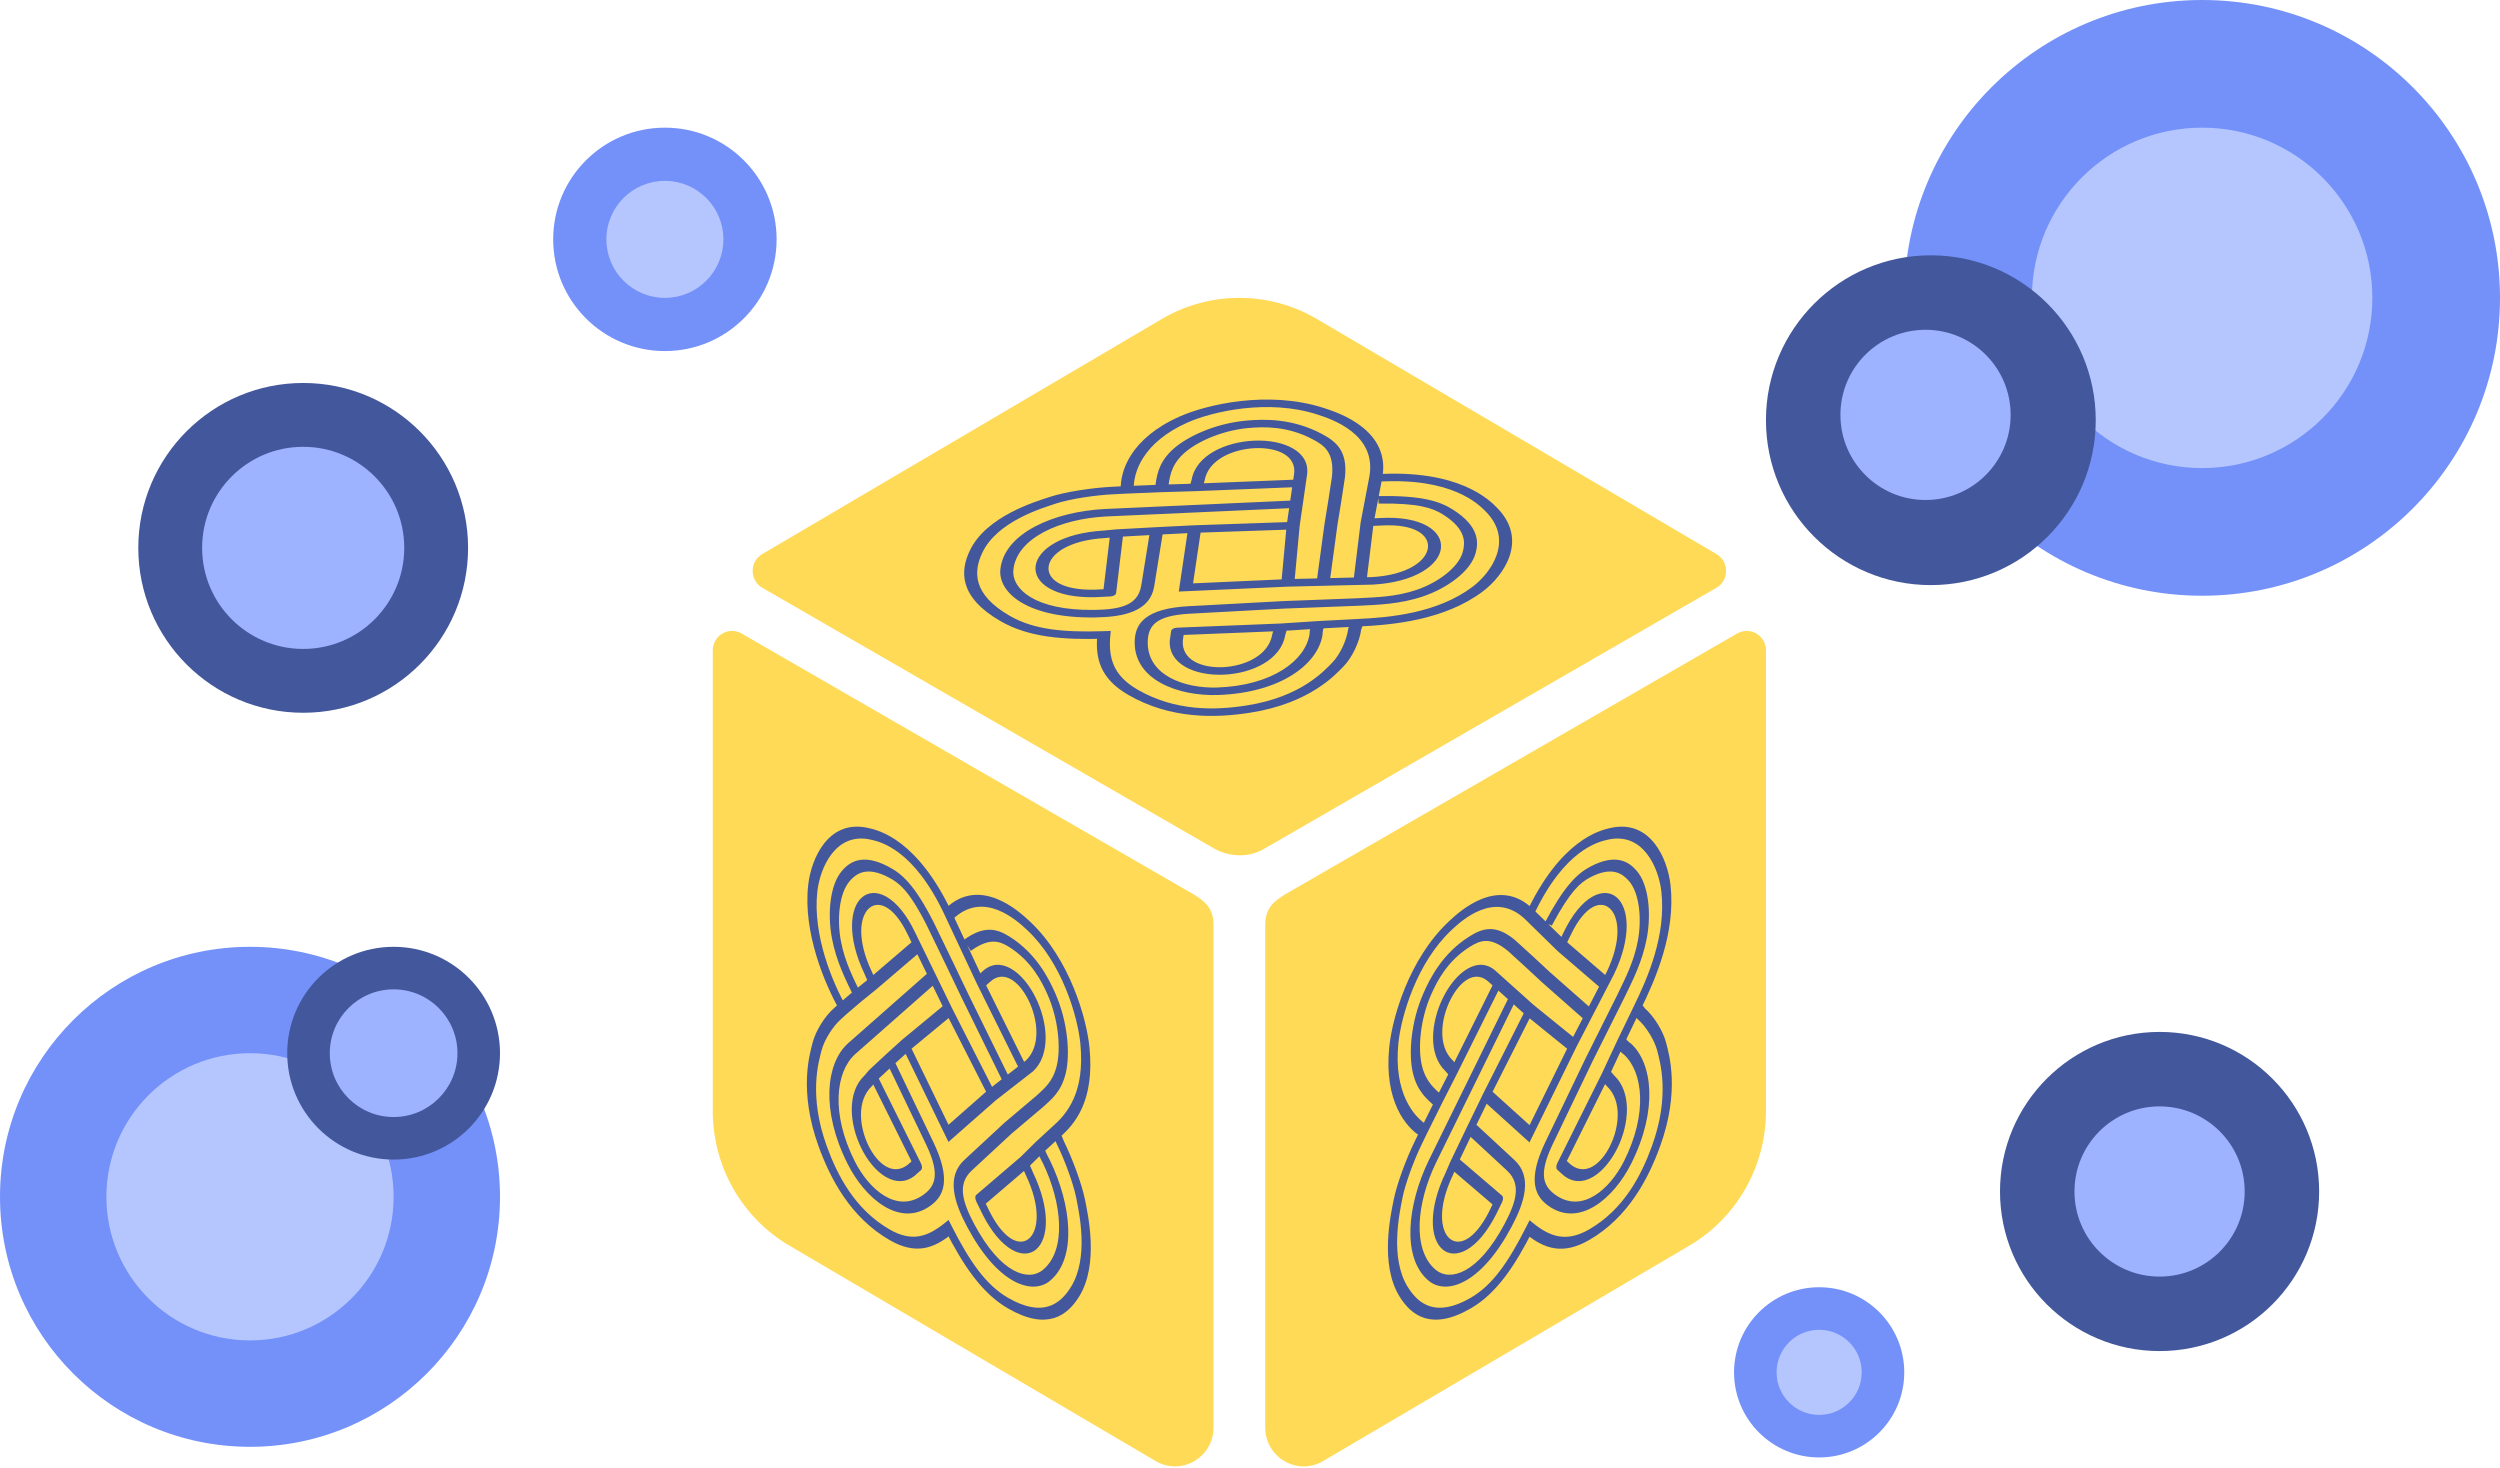
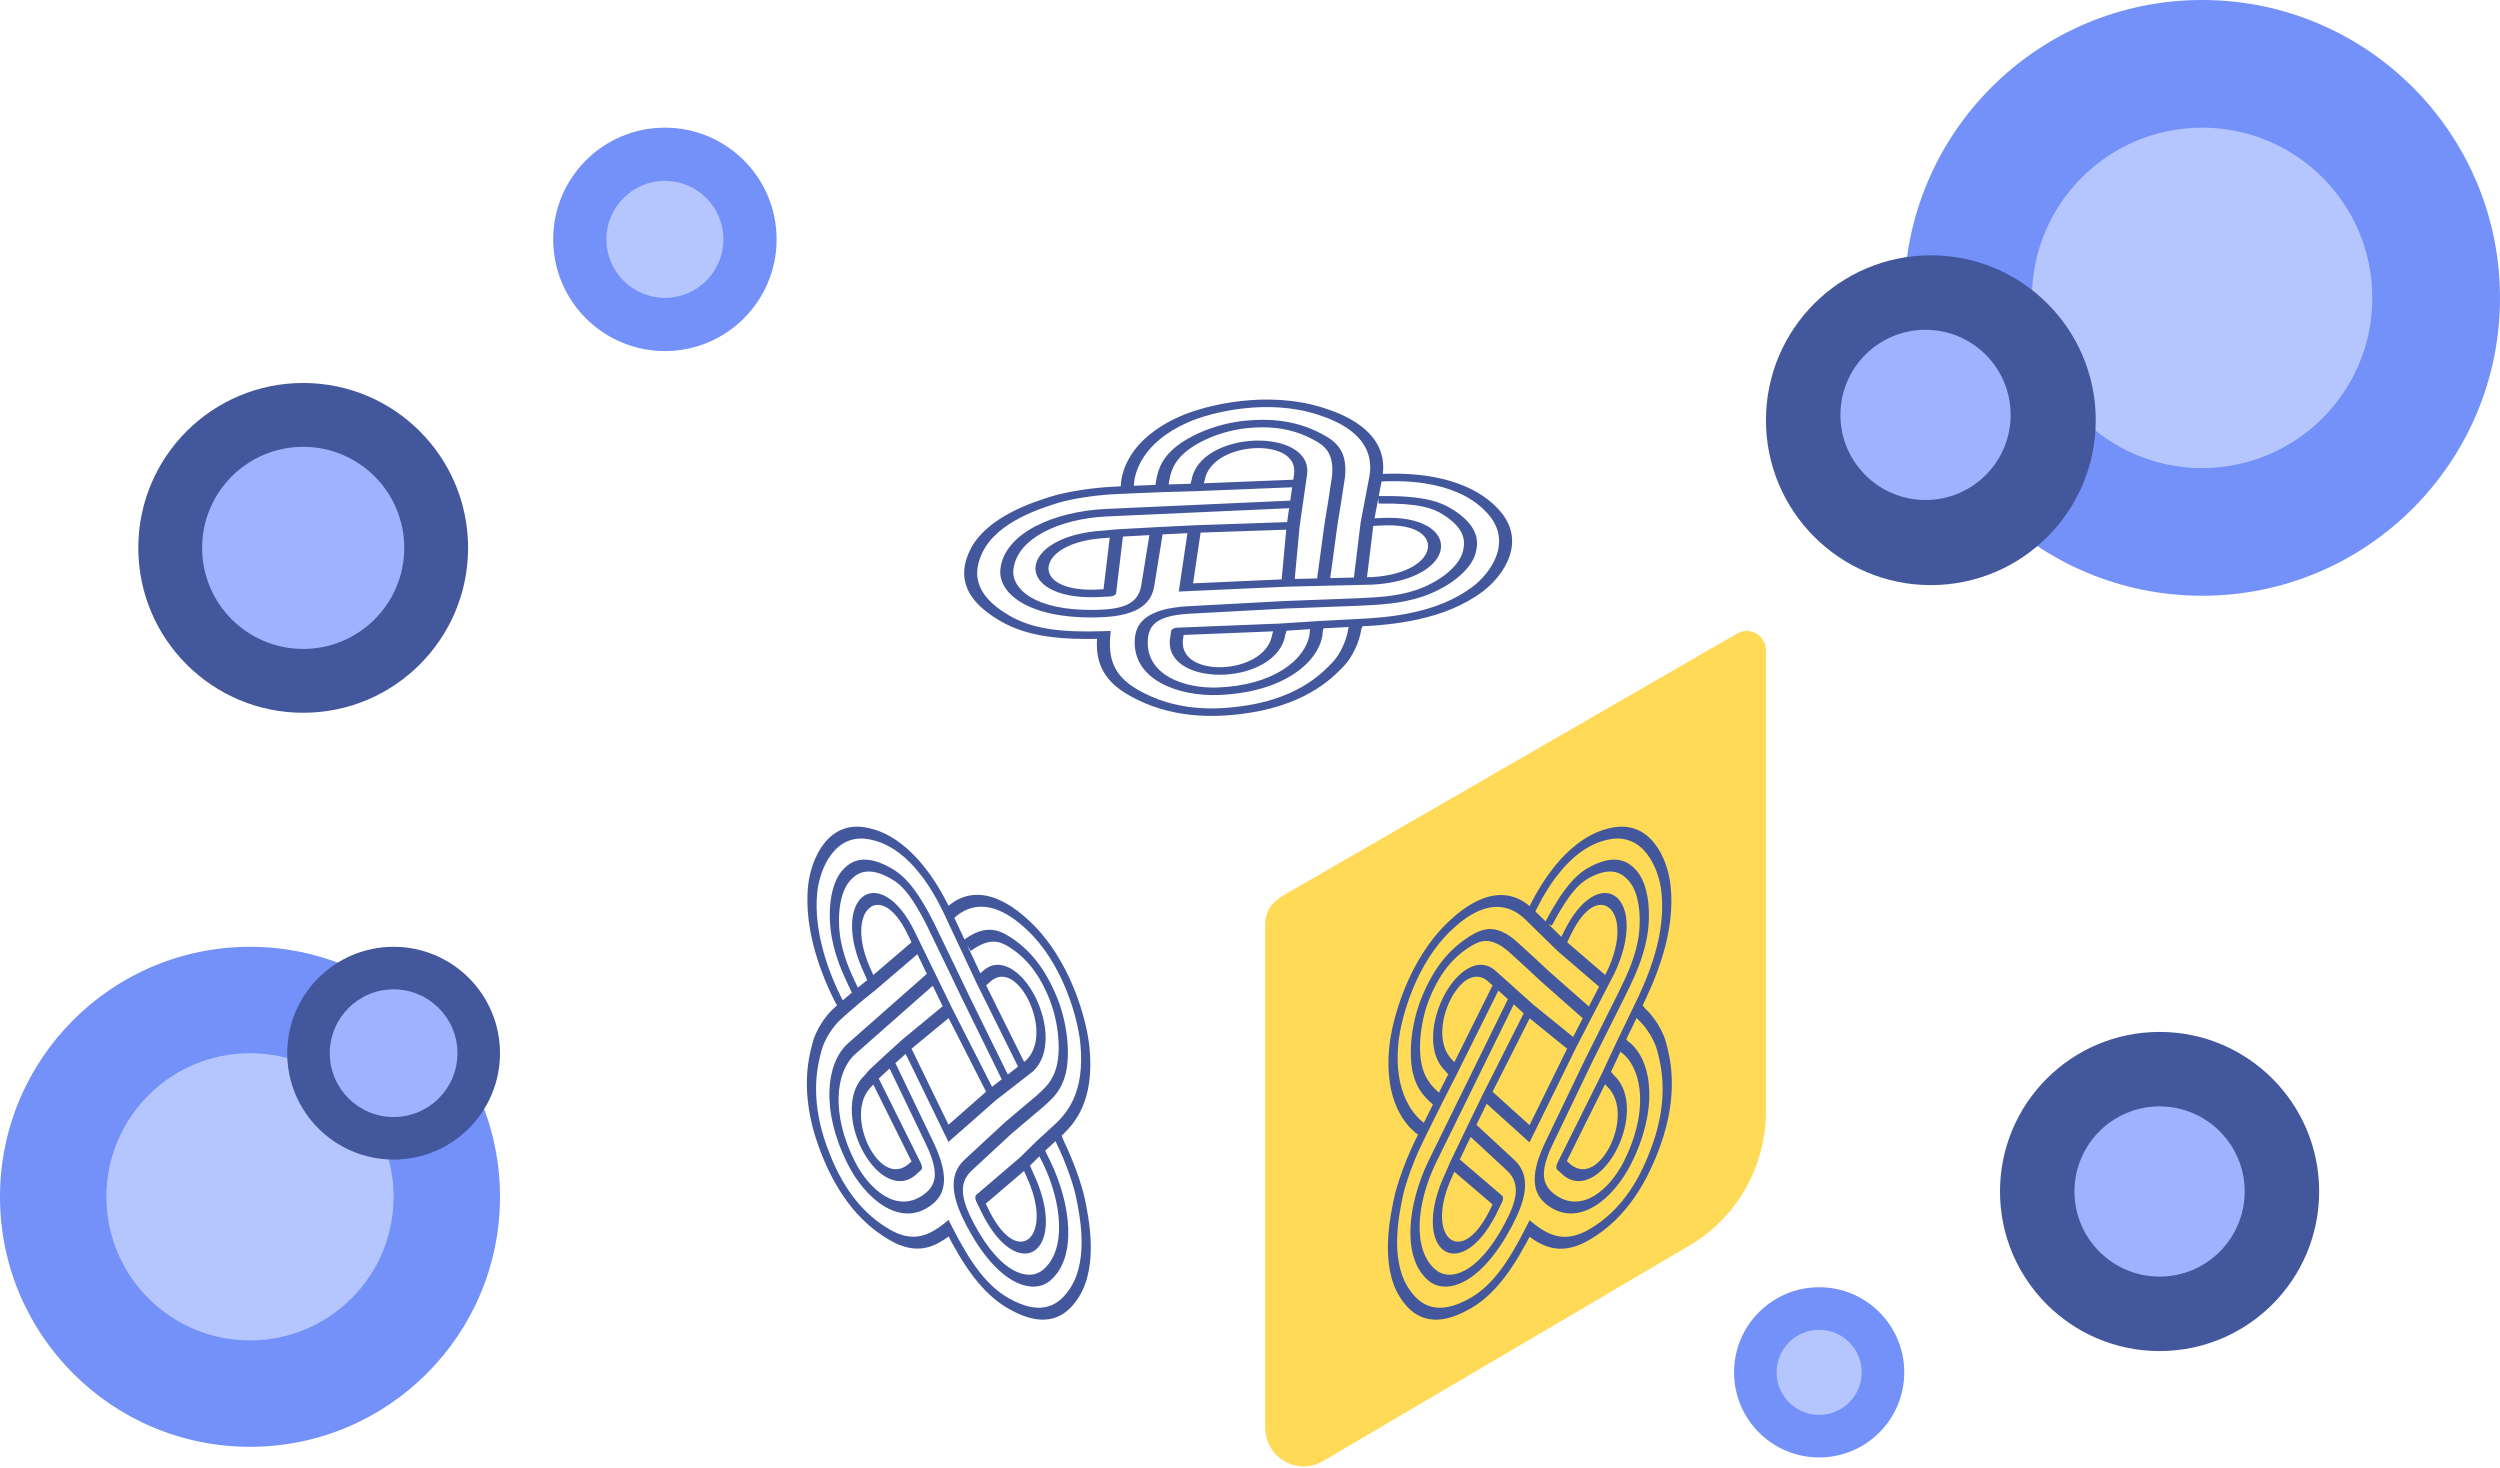
<svg xmlns="http://www.w3.org/2000/svg" width="189" height="111" viewBox="0 0 189 111" fill="none">
  <circle cx="22.921" cy="41.419" r="12.466" fill="#43579C" />
  <circle cx="22.921" cy="41.419" r="7.64" fill="#9DB3FF" />
  <circle cx="163.264" cy="90.077" r="12.064" fill="#43579C" />
  <circle cx="163.264" cy="90.077" r="6.434" fill="#9DB3FF" />
  <circle cx="166.481" cy="22.519" r="22.519" fill="#7391F9" />
  <circle cx="166.481" cy="22.519" r="12.868" fill="#B5C6FF" />
  <circle cx="18.9" cy="90.479" r="18.9" fill="#7391F9" />
  <circle cx="18.9" cy="90.479" r="10.857" fill="#B5C6FF" />
  <circle cx="145.972" cy="31.768" r="12.466" fill="#43579C" />
  <circle cx="145.57" cy="31.366" r="6.434" fill="#9DB3FF" />
  <circle cx="50.266" cy="18.096" r="8.445" fill="#7391F9" />
  <circle cx="50.266" cy="18.096" r="4.423" fill="#B5C6FF" />
  <circle cx="29.757" cy="79.621" r="8.043" fill="#43579C" />
  <circle cx="29.758" cy="79.621" r="4.826" fill="#9DB3FF" />
  <circle cx="137.528" cy="103.749" r="6.434" fill="#7391F9" />
  <circle cx="137.528" cy="103.749" r="3.217" fill="#B5C6FF" />
-   <path d="M129.768 41.89L99.558 24.118C95.934 21.986 91.455 21.986 87.832 24.118L57.623 41.89C56.655 42.459 56.661 43.876 57.634 44.438L91.777 64.143C92.417 64.534 94.08 65.082 95.615 64.143L129.759 44.438C130.733 43.876 130.738 42.461 129.768 41.89Z" fill="#FFDA56" />
-   <path d="M53.885 49.17V84C53.885 88.187 56.089 92.058 59.671 94.165L87.366 110.456C89.308 111.597 91.743 110.184 91.743 107.913V69.945C91.743 68.484 90.867 68.049 90.338 67.673L56.064 47.893C55.094 47.333 53.885 48.041 53.885 49.17Z" fill="#FFDA56" />
  <path d="M95.649 107.915C95.649 110.184 98.086 111.599 100.026 110.457L127.72 94.165C131.302 92.058 133.506 88.186 133.506 84V49.17C133.506 48.041 132.298 47.333 131.328 47.893L97.053 67.673C96.525 68.049 95.649 68.484 95.649 69.945V107.915Z" fill="#FFDA56" />
  <path d="M65.634 73.542L65.925 73.488C65.921 73.478 65.916 73.468 65.912 73.459L65.634 73.542ZM68.9 70.562L68.624 70.647L68.626 70.652L68.9 70.562ZM71.706 85.682L71.431 85.77L71.703 86.331L71.978 86.089L71.706 85.682ZM68.467 79.017L68.198 78.606L68.192 78.611L68.467 79.017ZM65.992 74.375L66.26 74.787L66.263 74.784L65.992 74.375ZM70.516 73.877L70.79 73.787L70.79 73.787L70.516 73.877ZM64.351 79.311L64.078 78.904L64.076 78.907L64.351 79.311ZM64.351 87.893L64.082 87.993L64.351 87.893ZM63.315 76.633L63.587 77.041L63.59 77.039L63.315 76.633ZM61.767 79.132L62.105 79.426L61.767 79.132ZM62.192 86.647L61.884 86.657L62.192 86.647ZM70.104 90.718L70.365 91.135L70.104 90.718ZM70.299 86.456L70.576 86.373L70.575 86.371L70.299 86.456ZM67.253 80.117L66.979 79.712L66.977 79.713L67.253 80.117ZM65.992 81.291L65.716 80.887C65.711 80.892 65.706 80.897 65.702 80.902L65.992 81.291ZM63.974 66.189L64.261 66.581L63.974 66.189ZM67.144 65.91L67.126 65.499L67.144 65.91ZM70.334 69.861L70.61 69.773L70.603 69.76L70.334 69.861ZM71.713 72.71L71.99 72.624L71.988 72.622L71.713 72.71ZM61.444 67.155L61.79 67.403L61.79 67.403L61.444 67.155ZM65.731 63.035L65.832 63.478L65.731 63.035ZM71.713 69.133L71.433 69.209L71.433 69.211L71.713 69.133ZM71.711 92.855L71.979 92.753L71.711 92.226L71.443 92.444L71.711 92.855ZM65.634 81.711L65.912 82.114C65.916 82.11 65.921 82.105 65.925 82.1L65.634 81.711ZM68.9 88.461L69.167 88.874L69.174 88.867L68.9 88.461ZM69.355 88.052L69.63 88.459C69.729 88.369 69.728 88.161 69.627 87.957L69.355 88.052ZM77.829 80.582L78.094 80.996C78.098 80.993 78.102 80.989 78.106 80.986L77.829 80.582ZM74.563 73.832L74.837 74.238L74.839 74.236L74.563 73.832ZM77.415 80.904L77.144 80.999C77.209 81.13 77.306 81.241 77.41 81.303C77.514 81.365 77.613 81.37 77.68 81.318L77.415 80.904ZM74.108 74.24L73.828 74.319C73.831 74.324 73.833 74.33 73.836 74.336L74.108 74.24ZM72.947 75.281L72.671 75.366L72.674 75.373L72.947 75.281ZM79.112 87.833L79.387 87.747C79.381 87.734 79.375 87.722 79.368 87.709L79.112 87.833ZM79.112 96.415L78.842 96.005L79.112 96.415ZM80.148 86.352L79.851 86.39C79.859 86.409 79.867 86.427 79.876 86.446L80.148 86.352ZM81.695 90.637L82.033 90.732L81.695 90.637ZM81.271 97.662L80.963 97.296L81.271 97.662ZM73.359 92.597L73.62 92.482L73.359 92.597ZM73.164 88.11L72.888 87.706L72.886 87.707L73.164 88.11ZM76.21 85.288L75.939 84.878L75.933 84.884L76.21 85.288ZM78.617 83.252L78.888 83.662L78.893 83.657L78.617 83.252ZM79.489 75.146L79.201 75.207L79.489 75.146ZM76.319 71.208L76.302 71.6L76.319 71.208ZM79.835 85.58L79.563 85.173L79.559 85.175L79.835 85.58ZM82.019 79.034L81.673 78.883L81.673 78.883L82.019 79.034ZM77.732 69.964L77.63 70.29L77.63 70.29L77.732 69.964ZM77.829 88.751L77.539 88.807C77.543 88.816 77.547 88.825 77.551 88.834L77.829 88.751ZM74.563 91.731L74.288 91.82L74.296 91.835L74.563 91.731ZM74.08 90.738L73.809 90.329C73.707 90.416 73.706 90.623 73.805 90.828L74.08 90.738ZM76.18 81.865L76.445 82.278L76.18 81.865ZM77.377 84.301L77.106 83.891L77.106 83.891L77.377 84.301ZM78.625 86.692L78.349 86.287L78.345 86.291L78.625 86.692ZM65.912 73.459C64.761 71.049 64.989 69.275 65.716 68.653C66.08 68.342 66.553 68.326 67.036 68.61C67.514 68.891 68.078 69.51 68.624 70.647L69.176 70.477C68.537 69.144 67.788 68.248 67.042 67.81C66.302 67.374 65.641 67.436 65.174 67.835C64.239 68.635 64.019 70.823 65.357 73.626L65.912 73.459ZM71.98 85.593L68.742 78.928L68.192 79.106L71.431 85.77L71.98 85.593ZM68.736 79.428L71.982 76.745L71.444 75.924L68.198 78.606L68.736 79.428ZM65.344 73.596L65.702 74.428L66.283 74.321L65.925 73.488L65.344 73.596ZM66.263 74.784L69.627 71.906L69.084 71.088L65.721 73.966L66.263 74.784ZM68.626 70.652L70.241 73.967L70.79 73.787L69.174 70.473L68.626 70.652ZM70.241 73.967L71.439 76.424L71.987 76.245L70.79 73.787L70.241 73.967ZM70.242 73.47L64.078 78.904L64.624 79.719L70.789 74.284L70.242 73.47ZM64.076 78.907C62.466 80.385 62.023 83.902 64.082 87.993L64.621 87.794C62.806 84.188 63.176 81.049 64.627 79.716L64.076 78.907ZM63.042 76.225C62.366 76.814 61.659 77.934 61.43 78.838L62.105 79.426C62.304 78.64 62.957 77.59 63.587 77.041L63.042 76.225ZM61.43 78.838C61.219 79.672 60.362 82.451 61.884 86.657L62.5 86.637C61.117 82.817 61.888 80.281 62.105 79.426L61.43 78.838ZM61.884 86.657C62.758 89.07 64.276 92.03 67.253 93.749L67.253 92.945C64.641 91.437 63.314 88.884 62.5 86.637L61.884 86.657ZM64.082 87.993C64.725 89.27 65.702 90.501 66.833 91.187C67.973 91.879 69.21 91.982 70.365 91.135L69.843 90.301C68.792 91.072 67.741 90.934 66.851 90.394C65.952 89.849 65.156 88.858 64.621 87.794L64.082 87.993ZM70.365 91.135C70.849 90.78 71.251 90.301 71.346 89.527C71.444 88.737 71.215 87.714 70.576 86.373L70.022 86.539C70.582 87.715 70.723 88.481 70.656 89.022C70.587 89.578 70.292 89.972 69.843 90.301L70.365 91.135ZM70.575 86.371L67.53 80.032L66.977 80.203L70.023 86.542L70.575 86.371ZM67.528 80.523L68.742 79.423L68.192 78.611L66.979 79.712L67.528 80.523ZM66.977 79.713L65.716 80.887L66.269 81.695L67.53 80.521L66.977 79.713ZM65.725 73.963L64.578 74.889L65.114 75.713L66.26 74.787L65.725 73.963ZM65.122 75.216C64.51 73.944 63.861 72.704 63.565 71.107L62.888 70.904C63.225 72.723 63.981 74.162 64.57 75.387L65.122 75.216ZM63.565 71.107C63.266 69.496 63.432 67.507 64.261 66.581L63.686 65.796C62.723 66.87 62.553 69.1 62.888 70.904L63.565 71.107ZM64.261 66.581C64.721 66.069 65.489 65.452 67.161 66.322L67.126 65.499C65.139 64.465 64.201 65.222 63.686 65.796L64.261 66.581ZM67.161 66.322C67.576 66.538 67.949 66.778 68.383 67.27C68.827 67.774 69.365 68.576 70.066 69.962L70.603 69.76C69.869 68.309 69.256 67.367 68.685 66.72C68.104 66.061 67.599 65.745 67.126 65.499L67.161 66.322ZM70.059 69.948L71.438 72.797L71.988 72.622L70.61 69.773L70.059 69.948ZM64.575 74.892L63.461 75.846L64.003 76.664L65.117 75.71L64.575 74.892ZM63.457 75.849L63.04 76.228L63.59 77.039L64.007 76.66L63.457 75.849ZM63.981 76.119C62.948 74.296 61.422 70.7 61.79 67.403L61.099 66.907C60.696 70.507 62.359 74.41 63.482 76.391L63.981 76.119ZM61.79 67.403C61.888 66.527 62.228 65.384 62.886 64.543C63.543 63.703 64.502 63.18 65.832 63.478L65.629 62.592C64.093 62.248 63.013 62.858 62.295 63.776C61.578 64.692 61.208 65.93 61.099 66.907L61.79 67.403ZM65.832 63.478C66.196 63.56 67.005 63.74 68.014 64.514C69.01 65.278 70.241 66.654 71.433 69.209L71.993 69.056C70.702 66.287 69.315 64.698 68.127 63.786C66.951 62.883 66.01 62.677 65.629 62.592L65.832 63.478ZM67.253 93.749C69.244 94.898 70.614 94.376 71.979 93.267L71.443 92.444C70.112 93.526 68.92 93.907 67.253 92.945L67.253 93.749ZM65.357 81.307C64.024 82.561 64.199 84.946 65.118 86.809C65.578 87.74 66.236 88.555 66.979 88.983C67.725 89.413 68.49 89.413 69.167 88.874L68.633 88.048C68.052 88.511 67.469 88.461 66.978 88.179C66.484 87.894 66.016 87.336 65.663 86.621C64.957 85.192 64.757 83.2 65.912 82.114L65.357 81.307ZM65.925 82.1L66.283 81.681L65.702 80.902L65.344 81.321L65.925 82.1ZM65.721 81.387L69.084 88.148L69.627 87.957L66.263 81.196L65.721 81.387ZM69.081 87.646L68.626 88.055L69.174 88.867L69.63 88.459L69.081 87.646ZM78.106 80.986C79.444 79.728 79.224 77.287 78.289 75.408C77.822 74.469 77.161 73.644 76.421 73.224C75.675 72.801 74.926 72.833 74.287 73.428L74.839 74.236C75.385 73.729 75.949 73.761 76.427 74.032C76.91 74.306 77.383 74.868 77.747 75.599C78.474 77.061 78.701 79.097 77.551 80.179L78.106 80.986ZM71.978 86.089L75.269 83.194L74.723 82.379L71.433 85.274L71.978 86.089ZM75.264 82.684L71.981 76.232L71.445 76.437L74.728 82.889L75.264 82.684ZM77.563 80.168L77.15 80.49L77.68 81.318L78.094 80.996L77.563 80.168ZM77.687 80.809L74.379 74.145L73.836 74.336L77.144 80.999L77.687 80.809ZM74.289 73.426L73.833 73.834L74.382 74.647L74.837 74.238L74.289 73.426ZM78.836 87.92C80.287 90.928 80.657 94.495 78.842 96.005L79.381 96.826C81.44 95.112 80.997 91.083 79.387 87.747L78.836 87.92ZM79.876 86.446C80.506 87.722 81.159 89.526 81.358 90.542L82.033 90.732C81.804 89.565 81.097 87.629 80.42 86.258L79.876 86.446ZM81.358 90.542C81.575 91.646 82.346 95.073 80.963 97.296L81.579 98.027C83.101 95.579 82.244 91.811 82.033 90.732L81.358 90.542ZM80.963 97.296C80.149 98.604 78.821 99.624 76.21 98.116L76.21 98.92C79.187 100.639 80.705 99.432 81.579 98.027L80.963 97.296ZM78.842 96.005C78.307 96.45 77.51 96.522 76.612 96.029C75.722 95.541 74.671 94.466 73.62 92.482L73.097 92.712C74.253 94.894 75.49 96.219 76.63 96.843C77.761 97.463 78.738 97.361 79.381 96.826L78.842 96.005ZM73.62 92.482C73.171 91.634 72.876 90.9 72.807 90.264C72.74 89.645 72.88 89.042 73.441 88.513L72.886 87.707C72.247 88.309 72.019 89.07 72.117 89.971C72.212 90.856 72.614 91.799 73.097 92.712L73.62 92.482ZM73.44 88.514L76.486 85.692L75.933 84.884L72.888 87.706L73.44 88.514ZM78.893 83.657C79.482 83.112 80.237 82.545 80.575 81.116L79.898 80.537C79.601 81.792 78.952 82.282 78.341 82.848L78.893 83.657ZM80.575 81.116C80.91 79.699 80.74 77.271 79.777 75.086L79.201 75.207C80.031 77.091 80.197 79.272 79.898 80.537L80.575 81.116ZM79.777 75.086C79.262 73.917 78.324 72.077 76.337 70.817L76.302 71.6C77.974 72.661 78.742 74.163 79.201 75.207L79.777 75.086ZM76.337 70.817C75.846 70.505 75.344 70.282 74.771 70.289C74.209 70.296 73.599 70.524 72.868 71.057L73.389 71.891C74.092 71.38 74.634 71.194 75.088 71.188C75.529 71.183 75.905 71.348 76.302 71.6L76.337 70.817ZM79.538 85.619L79.851 86.39L80.445 86.314L80.132 85.542L79.538 85.619ZM80.108 85.988C81.246 84.993 82.767 83.25 82.364 79.185L81.673 78.883C82.041 82.603 80.663 84.211 79.563 85.173L80.108 85.988ZM82.364 79.185C82.255 78.082 81.884 76.415 81.168 74.673C80.45 72.926 79.37 71.067 77.834 69.638L77.63 70.29C78.96 71.528 79.92 73.158 80.577 74.756C81.235 76.359 81.575 77.894 81.673 78.883L82.364 79.185ZM77.834 69.638C77.448 69.279 76.498 68.396 75.314 67.937C74.117 67.474 72.722 67.457 71.433 68.732L71.993 69.533C73.182 68.357 74.421 68.406 75.427 68.796C76.445 69.191 77.265 69.95 77.63 70.29L77.834 69.638ZM76.21 98.116C74.54 97.152 73.307 95.366 71.979 92.753L71.443 92.958C72.81 95.648 74.222 97.772 76.21 98.92L76.21 98.116ZM77.551 88.834C78.706 91.254 78.506 93.015 77.8 93.629C77.447 93.936 76.978 93.953 76.485 93.668C75.994 93.383 75.411 92.76 74.83 91.626L74.296 91.835C74.973 93.156 75.738 94.039 76.484 94.471C77.227 94.901 77.885 94.845 78.344 94.445C79.264 93.644 79.439 91.461 78.106 88.667L77.551 88.834ZM78.118 88.695L77.733 87.805L77.153 87.916L77.539 88.807L78.118 88.695ZM77.172 87.452L73.809 90.329L74.351 91.147L77.714 88.269L77.172 87.452ZM73.805 90.828L74.289 91.82L74.837 91.641L74.354 90.649L73.805 90.828ZM71.433 69.211L73.828 74.319L74.387 74.162L71.993 69.055L71.433 69.211ZM71.437 72.795L72.671 75.366L73.224 75.196L71.99 72.624L71.437 72.795ZM77.563 80.168L75.915 81.451L76.445 82.278L78.094 80.996L77.563 80.168ZM75.915 81.451L74.731 82.373L75.261 83.2L76.445 82.278L75.915 81.451ZM72.674 75.373L75.907 81.957L76.454 81.773L73.221 75.189L72.674 75.373ZM78.347 82.843L77.106 83.891L77.647 84.71L78.887 83.662L78.347 82.843ZM77.106 83.891L75.939 84.879L76.48 85.698L77.647 84.71L77.106 83.891ZM79.559 85.175L78.35 86.287L78.901 87.097L80.111 85.985L79.559 85.175ZM78.345 86.291L77.163 87.46L77.723 88.261L78.906 87.092L78.345 86.291ZM79.368 87.709C79.296 87.576 79.186 87.363 79.095 87.164C79.05 87.064 79.014 86.978 78.991 86.913C78.962 86.832 78.972 86.837 78.973 86.878L78.277 86.505C78.282 86.653 78.334 86.816 78.372 86.924C78.416 87.047 78.472 87.179 78.527 87.301C78.638 87.547 78.768 87.798 78.855 87.958L79.368 87.709Z" fill="#43579C" />
  <path d="M109.561 80.582L109.852 80.193C109.847 80.188 109.843 80.183 109.838 80.179L109.561 80.582ZM112.826 73.832L112.55 74.236L112.552 74.238L112.826 73.832ZM115.632 85.712L115.357 86.118L115.63 86.364L115.905 85.804L115.632 85.712ZM112.394 82.786L112.125 82.686L112.119 82.698L112.394 82.786ZM109.919 81.002L110.186 81.105L110.19 81.097L109.919 81.002ZM114.442 75.281L114.716 74.875L114.716 74.875L114.442 75.281ZM108.278 87.833L108.005 87.742L108.002 87.747L108.278 87.833ZM108.278 96.415L108.008 96.826L108.278 96.415ZM107.241 86.352L107.513 86.446L107.516 86.44L107.241 86.352ZM105.694 90.637L106.031 90.542L105.694 90.637ZM106.119 97.662L105.811 98.027L106.119 97.662ZM114.031 92.597L114.292 92.712L114.031 92.597ZM114.226 88.11L114.503 87.707L114.502 87.706L114.226 88.11ZM111.18 85.288L110.905 85.2L110.903 85.203L111.18 85.288ZM109.919 87.918L109.642 87.834C109.637 87.844 109.633 87.854 109.628 87.865L109.919 87.918ZM107.9 75.146L108.188 75.207L107.9 75.146ZM111.07 71.208L111.053 70.817L111.07 71.208ZM114.261 71.474L114.536 71.069L114.53 71.063L114.261 71.474ZM115.64 72.731L115.916 72.327L115.915 72.326L115.64 72.731ZM105.371 79.034L105.716 78.883L105.716 78.883L105.371 79.034ZM109.657 69.964L109.759 70.29L109.657 69.964ZM115.64 69.154L115.359 69.554L115.36 69.555L115.64 69.154ZM115.637 92.879L115.905 92.468L115.637 92.25L115.369 92.777L115.637 92.879ZM109.561 88.751L109.838 88.834C109.843 88.825 109.847 88.815 109.852 88.805L109.561 88.751ZM112.826 91.731L113.093 91.835L113.101 91.82L112.826 91.731ZM113.282 90.796L113.556 90.886C113.656 90.681 113.655 90.474 113.553 90.387L113.282 90.796ZM121.755 73.542L122.02 73.65C122.024 73.642 122.028 73.634 122.032 73.626L121.755 73.542ZM118.489 70.562L118.764 70.652L118.766 70.647L118.489 70.562ZM121.342 74.341L121.07 74.749C121.135 74.805 121.233 74.804 121.337 74.746C121.44 74.688 121.539 74.579 121.607 74.449L121.342 74.341ZM118.034 71.497L117.754 71.898C117.757 71.9 117.76 71.903 117.763 71.905L118.034 71.497ZM116.874 73.877L116.597 74.281L116.601 74.284L116.874 73.877ZM123.038 79.311L123.314 78.907C123.308 78.901 123.301 78.896 123.294 78.891L123.038 79.311ZM123.038 87.893L122.769 87.794L123.038 87.893ZM124.075 76.633L123.778 77.015C123.785 77.025 123.793 77.033 123.802 77.041L124.075 76.633ZM125.622 79.132L125.959 78.838L125.622 79.132ZM125.197 86.647L124.889 86.637L125.197 86.647ZM117.285 90.718L117.547 90.301L117.285 90.718ZM117.09 86.456L116.814 86.371L116.813 86.373L117.09 86.456ZM120.136 80.117L119.865 80.02L119.86 80.032L120.136 80.117ZM122.543 75.301L122.814 75.399L122.82 75.387L122.543 75.301ZM123.416 66.189L123.128 66.581L123.416 66.189ZM120.246 65.91L120.229 66.322L120.246 65.91ZM123.762 76.223L123.489 76.13L123.486 76.136L123.762 76.223ZM125.945 67.156L125.599 67.403L125.599 67.403L125.945 67.156ZM121.659 63.035L121.557 63.478L121.557 63.478L121.659 63.035ZM121.755 81.711L121.465 82.101C121.469 82.106 121.473 82.11 121.478 82.114L121.755 81.711ZM118.489 88.461L118.215 88.868L118.223 88.874L118.489 88.461ZM118.006 88.027L117.735 87.931C117.634 88.135 117.632 88.343 117.732 88.433L118.006 88.027ZM120.107 76.727L120.372 76.835L120.107 76.727ZM121.303 77.782L121.033 77.685L121.033 77.685L121.303 77.782ZM122.552 78.731L122.276 78.645L122.271 78.655L122.552 78.731ZM109.838 80.179C108.688 79.097 108.915 77.061 109.642 75.599C110.006 74.868 110.479 74.306 110.963 74.032C111.44 73.761 112.004 73.729 112.55 74.236L113.103 73.428C112.463 72.833 111.715 72.801 110.969 73.224C110.229 73.644 109.567 74.469 109.1 75.408C108.166 77.287 107.946 79.728 109.284 80.986L109.838 80.179ZM115.907 85.306L112.668 82.38L112.119 83.192L115.357 86.118L115.907 85.306ZM112.663 82.886L115.909 76.456L115.371 76.255L112.125 82.686L112.663 82.886ZM109.27 80.972L109.628 81.391L110.209 80.612L109.852 80.193L109.27 80.972ZM110.19 81.097L113.553 74.336L113.011 74.145L109.648 80.906L110.19 81.097ZM112.552 74.238L114.168 75.687L114.716 74.875L113.101 73.426L112.552 74.238ZM114.168 75.687L115.365 76.762L115.914 75.949L114.716 74.875L114.168 75.687ZM114.169 75.189L108.005 87.742L108.551 87.925L114.715 75.373L114.169 75.189ZM108.002 87.747C106.392 91.083 105.949 95.113 108.008 96.826L108.547 96.005C106.732 94.495 107.102 90.928 108.553 87.92L108.002 87.747ZM106.969 86.258C106.292 87.629 105.586 89.565 105.357 90.732L106.031 90.542C106.231 89.526 106.883 87.722 107.513 86.446L106.969 86.258ZM105.357 90.732C105.145 91.811 104.288 95.579 105.811 98.027L106.427 97.296C105.044 95.073 105.815 91.646 106.031 90.542L105.357 90.732ZM105.811 98.027C106.685 99.432 108.202 100.639 111.18 98.92L111.18 98.116C108.568 99.624 107.24 98.604 106.427 97.296L105.811 98.027ZM108.008 96.826C108.652 97.361 109.628 97.463 110.76 96.843C111.9 96.219 113.136 94.894 114.292 92.712L113.769 92.482C112.718 94.466 111.668 95.541 110.777 96.029C109.879 96.522 109.083 96.45 108.547 96.005L108.008 96.826ZM114.292 92.712C114.775 91.799 115.177 90.856 115.273 89.971C115.37 89.07 115.142 88.309 114.503 87.707L113.948 88.513C114.509 89.042 114.649 89.645 114.582 90.264C114.514 90.9 114.218 91.634 113.769 92.482L114.292 92.712ZM114.502 87.706L111.456 84.884L110.904 85.692L113.949 88.515L114.502 87.706ZM111.455 85.376L112.668 82.875L112.119 82.698L110.905 85.2L111.455 85.376ZM110.903 85.203L109.642 87.834L110.195 88.003L111.456 85.373L110.903 85.203ZM109.651 80.899L108.505 83.149L109.04 83.355L110.186 81.105L109.651 80.899ZM109.049 82.848C108.437 82.282 107.788 81.792 107.491 80.537L106.814 81.116C107.152 82.545 107.907 83.112 108.496 83.657L109.049 82.848ZM107.491 80.537C107.192 79.272 107.358 77.091 108.188 75.207L107.613 75.086C106.65 77.271 106.479 79.699 106.814 81.116L107.491 80.537ZM108.188 75.207C108.648 74.163 109.415 72.661 111.087 71.6L111.053 70.817C109.066 72.077 108.127 73.917 107.613 75.086L108.188 75.207ZM111.087 71.6C111.502 71.337 111.875 71.146 112.309 71.137C112.754 71.128 113.292 71.309 113.992 71.885L114.53 71.063C113.796 70.46 113.182 70.226 112.611 70.238C112.03 70.25 111.525 70.517 111.053 70.817L111.087 71.6ZM113.986 71.879L115.364 73.136L115.915 72.326L114.536 71.069L113.986 71.879ZM108.501 83.156L107.387 85.396L107.93 85.588L109.044 83.348L108.501 83.156ZM107.383 85.404L106.966 86.264L107.516 86.44L107.933 85.58L107.383 85.404ZM107.908 85.068C106.875 84.438 105.348 82.605 105.716 78.883L105.025 79.185C104.623 83.249 106.286 85.232 107.409 85.917L107.908 85.068ZM105.716 78.883C105.814 77.894 106.154 76.359 106.813 74.756C107.47 73.158 108.429 71.528 109.759 70.29L109.555 69.638C108.02 71.067 106.939 72.926 106.221 74.673C105.505 76.415 105.134 78.082 105.025 79.185L105.716 78.883ZM109.759 70.29C110.123 69.951 110.932 69.198 111.94 68.807C112.936 68.421 114.168 68.375 115.359 69.554L115.92 68.753C114.629 67.476 113.241 67.488 112.053 67.948C110.877 68.404 109.937 69.283 109.555 69.638L109.759 70.29ZM111.18 98.92C113.17 97.771 114.541 95.667 115.905 92.982L115.369 92.777C114.039 95.396 112.847 97.153 111.18 98.116L111.18 98.92ZM109.284 88.668C107.951 91.461 108.125 93.644 109.045 94.445C109.505 94.845 110.162 94.901 110.905 94.471C111.652 94.039 112.416 93.156 113.093 91.835L112.56 91.626C111.979 92.76 111.395 93.383 110.904 93.668C110.411 93.953 109.942 93.936 109.589 93.629C108.883 93.015 108.683 91.254 109.838 88.834L109.284 88.668ZM109.852 88.805L110.209 87.972L109.628 87.865L109.27 88.697L109.852 88.805ZM109.648 88.327L113.011 91.205L113.553 90.387L110.19 87.51L109.648 88.327ZM113.008 90.707L112.552 91.641L113.101 91.82L113.556 90.886L113.008 90.707ZM122.032 73.626C123.37 70.823 123.15 68.635 122.216 67.835C121.749 67.436 121.087 67.375 120.347 67.81C119.601 68.248 118.853 69.144 118.213 70.477L118.766 70.647C119.312 69.51 119.876 68.891 120.353 68.61C120.837 68.326 121.31 68.342 121.673 68.653C122.401 69.275 122.628 71.049 121.478 73.459L122.032 73.626ZM115.905 85.804L119.195 79.109L118.649 78.925L115.359 85.62L115.905 85.804ZM119.19 78.605L115.907 75.944L115.372 76.767L118.655 79.429L119.19 78.605ZM121.49 73.434L121.077 74.233L121.607 74.449L122.02 73.65L121.49 73.434ZM121.613 73.932L118.306 71.088L117.763 71.905L121.07 74.749L121.613 73.932ZM118.215 70.473L117.76 71.407L118.308 71.587L118.764 70.652L118.215 70.473ZM122.763 79.716C124.214 81.049 124.584 84.188 122.769 87.794L123.308 87.993C125.367 83.902 124.924 80.385 123.314 78.907L122.763 79.716ZM123.802 77.041C124.433 77.59 125.085 78.64 125.284 79.426L125.959 78.838C125.73 77.934 125.024 76.814 124.347 76.225L123.802 77.041ZM125.284 79.426C125.501 80.281 126.272 82.817 124.889 86.637L125.505 86.657C127.028 82.451 126.171 79.672 125.959 78.838L125.284 79.426ZM124.889 86.637C124.076 88.884 122.748 91.437 120.136 92.945L120.136 93.749C123.114 92.03 124.631 89.07 125.505 86.657L124.889 86.637ZM122.769 87.794C122.233 88.858 121.437 89.849 120.538 90.394C119.648 90.934 118.598 91.072 117.547 90.301L117.024 91.135C118.18 91.982 119.416 91.879 120.556 91.187C121.688 90.501 122.664 89.27 123.308 87.993L122.769 87.794ZM117.547 90.301C117.098 89.972 116.802 89.578 116.733 89.022C116.667 88.481 116.807 87.715 117.368 86.539L116.813 86.373C116.174 87.714 115.946 88.737 116.043 89.527C116.139 90.301 116.541 90.78 117.024 91.135L117.547 90.301ZM117.367 86.542L120.412 80.203L119.86 80.032L116.814 86.371L117.367 86.542ZM122.82 75.387C123.409 74.162 124.164 72.723 124.502 70.904L123.825 71.107C123.528 72.704 122.879 73.944 122.267 75.216L122.82 75.387ZM124.502 70.904C124.837 69.1 124.666 66.87 123.703 65.796L123.128 66.581C123.958 67.507 124.124 69.496 123.825 71.107L124.502 70.904ZM123.703 65.796C123.188 65.222 122.25 64.465 120.263 65.499L120.229 66.322C121.901 65.452 122.668 66.069 123.128 66.581L123.703 65.796ZM120.263 65.499C119.773 65.754 119.27 66.111 118.697 66.78C118.135 67.435 117.526 68.368 116.794 69.745L117.316 69.977C118.019 68.654 118.561 67.842 119.014 67.313C119.456 66.797 119.832 66.529 120.229 66.322L120.263 65.499ZM123.465 76.604L123.778 77.015L124.372 76.252L124.059 75.842L123.465 76.604ZM124.034 76.316C125.173 74.006 126.693 70.507 126.291 66.907L125.599 67.403C125.968 70.699 124.59 73.897 123.489 76.13L124.034 76.316ZM126.291 66.907C126.182 65.93 125.811 64.692 125.095 63.776C124.377 62.859 123.296 62.248 121.761 62.592L121.557 63.478C122.887 63.18 123.846 63.703 124.503 64.543C125.162 65.384 125.502 66.527 125.599 67.403L126.291 66.907ZM121.761 62.592C121.374 62.678 120.424 62.893 119.24 63.801C118.044 64.719 116.649 66.312 115.359 69.077L115.92 69.231C117.108 66.683 118.347 65.301 119.353 64.529C120.371 63.749 121.192 63.56 121.557 63.478L121.761 62.592ZM120.136 92.945C118.467 93.909 117.233 93.547 115.905 92.468L115.369 93.291C116.737 94.403 118.148 94.897 120.136 93.749L120.136 92.945ZM121.478 82.114C122.633 83.2 122.432 85.192 121.726 86.621C121.374 87.336 120.905 87.894 120.411 88.179C119.921 88.461 119.337 88.511 118.756 88.048L118.223 88.874C118.9 89.413 119.664 89.413 120.411 88.983C121.154 88.555 121.811 87.74 122.271 86.809C123.191 84.946 123.365 82.561 122.032 81.307L121.478 82.114ZM122.045 81.32L121.659 80.875L121.08 81.656L121.465 82.101L122.045 81.32ZM121.098 81.17L117.735 87.931L118.277 88.123L121.641 81.361L121.098 81.17ZM117.732 88.433L118.215 88.867L118.764 88.055L118.281 87.621L117.732 88.433ZM115.36 69.555L117.754 71.898L118.314 71.096L115.919 68.753L115.36 69.555ZM115.363 73.135L116.598 74.281L117.15 73.473L115.916 72.327L115.363 73.135ZM121.49 73.434L119.842 76.62L120.372 76.835L122.02 73.65L121.49 73.434ZM119.842 76.62L118.657 78.909L119.187 79.125L120.372 76.835L119.842 76.62ZM116.601 74.284L119.834 77.135L120.38 76.32L117.147 73.47L116.601 74.284ZM122.273 75.204L121.033 77.685L121.574 77.879L122.814 75.399L122.273 75.204ZM121.033 77.685L119.866 80.02L120.406 80.215L121.574 77.879L121.033 77.685ZM123.486 76.136L122.276 78.645L122.827 78.818L124.037 76.31L123.486 76.136ZM122.271 78.655L121.089 81.189L121.65 81.342L122.832 78.808L122.271 78.655ZM123.294 78.891C123.222 78.842 123.112 78.756 123.022 78.661C122.976 78.614 122.941 78.569 122.918 78.53C122.889 78.483 122.898 78.476 122.9 78.516L122.204 78.947C122.208 79.089 122.26 79.193 122.299 79.256C122.342 79.329 122.398 79.396 122.454 79.454C122.565 79.572 122.695 79.673 122.782 79.732L123.294 78.891Z" fill="#43579C" />
  <path d="M90.576 36.309L91.062 36.356C91.064 36.35 91.065 36.343 91.066 36.337L90.576 36.309ZM98.316 35.913L97.826 35.886L97.825 35.889L98.316 35.913ZM89.655 44.412L89.164 44.388L89.115 44.721L89.693 44.695L89.655 44.412ZM90.31 39.995L90.281 39.711L90.268 39.712L90.31 39.995ZM90.421 36.845L90.446 37.129L90.455 37.129L90.421 36.845ZM97.998 38.111L98.489 38.135L98.489 38.135L97.998 38.111ZM83.552 38.764L83.514 38.481L83.508 38.481L83.552 38.764ZM76.12 43.055L75.629 43.038L76.12 43.055ZM84.234 37.078L84.27 37.361L84.276 37.361L84.234 37.078ZM79.626 37.809L79.869 38.056L79.626 37.809ZM73.789 41.709L73.314 41.634L73.789 41.709ZM82.763 46.394L82.776 46.678L82.763 46.394ZM86.762 44.328L87.252 44.356L87.253 44.355L86.762 44.328ZM87.44 40.139L87.397 39.855L87.393 39.856L87.44 40.139ZM84.43 40.303L84.384 40.02C84.372 40.021 84.361 40.022 84.349 40.023L84.43 40.303ZM94.32 32.076L94.394 32.357L94.32 32.076ZM99.569 32.999L99.901 32.788L99.569 32.999ZM101.19 36.042L101.681 36.067L101.682 36.059L101.19 36.042ZM100.901 37.928L101.392 37.955L101.392 37.953L100.901 37.928ZM89.487 31.713L89.787 31.938L89.787 31.938L89.487 31.713ZM99.827 31.087L99.587 31.336L99.827 31.087ZM103.999 36.14L103.51 36.108L103.509 36.109L103.999 36.14ZM83.451 48L83.942 48.016L83.972 47.699L83.424 47.717L83.451 48ZM83.502 40.393L83.55 40.676C83.561 40.676 83.572 40.675 83.583 40.674L83.502 40.393ZM82.815 44.862L82.839 45.146L82.856 45.145L82.815 44.862ZM83.889 44.81L83.93 45.094C84.172 45.082 84.363 44.97 84.38 44.83L83.889 44.81ZM103.746 43.913L103.766 44.197C103.775 44.196 103.784 44.196 103.794 44.196L103.746 43.913ZM104.432 39.444L104.473 39.727L104.478 39.727L104.432 39.444ZM102.814 43.935L102.323 43.915C102.313 43.995 102.363 44.075 102.461 44.133C102.558 44.191 102.694 44.222 102.835 44.219L102.814 43.935ZM103.359 39.495L102.869 39.464C102.868 39.468 102.868 39.472 102.867 39.475L103.359 39.495ZM100.624 39.627L100.134 39.601L100.133 39.605L100.624 39.627ZM99.493 47.968L99.984 47.993C99.985 47.985 99.986 47.977 99.986 47.969L99.493 47.968ZM92.061 52.259L92.031 51.975L92.061 52.259ZM102.414 47.574L101.931 47.517C101.927 47.529 101.924 47.541 101.923 47.553L102.414 47.574ZM101.148 50.235L101.576 50.375L101.148 50.235ZM94.393 53.605L94.263 53.33L94.393 53.605ZM86.279 48.423L86.771 48.43L86.279 48.423ZM89.856 46.114L89.81 45.831L89.808 45.831L89.856 46.114ZM97.112 45.723L97.08 45.439L97.067 45.44L97.112 45.723ZM102.679 45.511L102.712 45.795L102.725 45.794L102.679 45.511ZM111.077 41.751L110.59 41.708L111.077 41.751ZM109.479 38.72L109.116 38.912L109.479 38.72ZM102.588 47.084L102.551 46.8L102.543 46.8L102.588 47.084ZM111.707 44.541L111.316 44.368L111.316 44.368L111.707 44.541ZM112.789 38.571L112.359 38.71L112.359 38.71L112.789 38.571ZM96.671 47.997L96.185 47.951C96.184 47.957 96.182 47.963 96.181 47.969L96.671 47.997ZM88.931 48.393L88.441 48.369C88.44 48.373 88.44 48.376 88.439 48.379L88.931 48.393ZM89.027 47.735L88.993 47.452C88.751 47.461 88.557 47.572 88.537 47.711L89.027 47.735ZM100.031 44.002L100.052 44.286L100.031 44.002ZM99.812 45.62L99.779 45.337L99.812 45.62ZM99.714 47.234L99.669 46.951L99.658 46.951L99.714 47.234ZM91.066 36.337C91.335 34.751 93.217 33.948 94.899 33.88C95.743 33.846 96.524 33.997 97.062 34.313C97.595 34.626 97.948 35.135 97.826 35.886L98.806 35.939C98.95 35.058 98.542 34.37 97.764 33.914C96.993 33.461 95.914 33.269 94.83 33.313C92.655 33.4 90.4 34.428 90.086 36.281L91.066 36.337ZM90.146 44.436L90.801 40.019L89.82 39.971L89.164 44.388L90.146 44.436ZM90.339 40.279L97.791 40.025L97.733 39.457L90.281 39.711L90.339 40.279ZM90.09 36.262L89.935 36.798L90.906 36.892L91.062 36.356L90.09 36.262ZM90.455 37.129L98.26 36.816L98.192 36.249L90.386 36.562L90.455 37.129ZM97.825 35.889L97.507 38.087L98.489 38.135L98.807 35.936L97.825 35.889ZM97.507 38.087L97.272 39.717L98.253 39.764L98.489 38.135L97.507 38.087ZM97.96 37.828L83.514 38.481L83.591 39.047L98.037 38.395L97.96 37.828ZM83.508 38.481C79.68 38.681 75.918 40.297 75.629 43.038L76.612 43.072C76.866 40.667 80.154 39.227 83.597 39.047L83.508 38.481ZM84.197 36.794C82.62 36.862 80.531 37.185 79.382 37.562L79.869 38.056C80.859 37.731 82.798 37.425 84.27 37.361L84.197 36.794ZM79.382 37.562C78.326 37.908 74.553 39.014 73.314 41.634L74.264 41.784C75.384 39.417 78.786 38.411 79.869 38.056L79.382 37.562ZM73.314 41.634C72.96 42.381 72.738 43.251 73.011 44.169C73.286 45.091 74.055 46.043 75.634 46.955L76.331 46.553C74.891 45.721 74.221 44.875 73.982 44.072C73.742 43.265 73.932 42.484 74.264 41.784L73.314 41.634ZM75.629 43.038C75.538 43.891 76.016 44.823 77.19 45.534C78.372 46.249 80.217 46.715 82.776 46.678L82.751 46.109C80.421 46.143 78.862 45.722 77.903 45.141C76.936 44.557 76.537 43.784 76.612 43.072L75.629 43.038ZM82.776 46.678C83.843 46.663 84.897 46.558 85.726 46.2C86.575 45.833 87.101 45.239 87.252 44.356L86.272 44.3C86.139 45.077 85.699 45.501 85.136 45.745C84.553 45.996 83.75 46.095 82.751 46.109L82.776 46.678ZM87.253 44.355L87.93 40.165L86.949 40.112L86.272 44.302L87.253 44.355ZM87.482 40.422L90.353 40.278L90.268 39.712L87.397 39.855L87.482 40.422ZM87.393 39.856L84.384 40.02L84.477 40.587L87.486 40.422L87.393 39.856ZM90.395 36.561L87.781 36.641L87.832 37.209L90.446 37.129L90.395 36.561ZM88.297 36.951C88.432 36.109 88.481 35.273 89.392 34.379L88.543 34.09C87.499 35.116 87.446 36.09 87.316 36.898L88.297 36.951ZM89.392 34.379C90.309 33.478 92.286 32.542 94.394 32.357L94.247 31.795C91.792 32.01 89.581 33.071 88.543 34.09L89.392 34.379ZM94.394 32.357C95.558 32.256 97.324 32.201 99.237 33.209L99.901 32.788C97.682 31.619 95.564 31.68 94.247 31.795L94.394 32.357ZM99.237 33.209C99.711 33.458 100.102 33.709 100.367 34.108C100.636 34.514 100.791 35.099 100.698 36.026L101.682 36.059C101.779 35.087 101.624 34.414 101.287 33.905C100.944 33.389 100.43 33.067 99.901 32.788L99.237 33.209ZM100.699 36.017L100.411 37.903L101.392 37.953L101.681 36.067L100.699 36.017ZM87.772 36.641L85.186 36.745L85.255 37.312L87.841 37.208L87.772 36.641ZM85.178 36.745L84.191 36.795L84.276 37.361L85.263 37.312L85.178 36.745ZM85.713 37.021C85.659 35.759 86.364 33.457 89.787 31.938L89.186 31.487C85.42 33.158 84.67 35.673 84.728 37.035L85.713 37.021ZM89.787 31.938C90.696 31.535 92.219 31.078 93.987 30.877C95.749 30.678 97.727 30.736 99.587 31.336L100.067 30.839C97.957 30.159 95.73 30.101 93.798 30.319C91.872 30.537 90.21 31.033 89.186 31.487L89.787 31.938ZM99.587 31.336C100.092 31.499 101.228 31.864 102.162 32.597C103.086 33.323 103.84 34.431 103.51 36.108L104.488 36.172C104.846 34.356 104.03 33.104 102.955 32.26C101.889 31.424 100.595 31.009 100.067 30.839L99.587 31.336ZM75.634 46.955C77.759 48.182 80.354 48.382 83.477 48.284L83.424 47.717C80.391 47.812 78.155 47.606 76.331 46.553L75.634 46.955ZM83.454 40.11C80.255 40.291 78.452 41.549 78.292 42.793C78.212 43.412 78.544 44.029 79.328 44.48C80.114 44.933 81.303 45.189 82.839 45.146L82.791 44.578C81.472 44.615 80.575 44.395 80.023 44.077C79.469 43.758 79.213 43.311 79.274 42.835C79.396 41.888 80.791 40.832 83.55 40.676L83.454 40.11ZM83.583 40.674L84.512 40.584L84.349 40.023L83.421 40.113L83.583 40.674ZM83.939 40.284L83.397 44.791L84.38 44.83L84.922 40.323L83.939 40.284ZM83.848 44.527L82.774 44.579L82.856 45.145L83.93 45.094L83.848 44.527ZM103.794 44.196C107.004 44.014 108.784 42.712 108.935 41.456C109.01 40.831 108.679 40.208 107.894 39.762C107.104 39.313 105.913 39.078 104.386 39.161L104.478 39.727C105.779 39.656 106.661 39.86 107.203 40.168C107.751 40.478 108.011 40.929 107.952 41.417C107.836 42.388 106.444 43.474 103.698 43.63L103.794 44.196ZM89.693 44.695L97.399 44.349L97.323 43.782L89.617 44.128L89.693 44.695ZM97.853 44.081L98.254 39.756L97.27 39.725L96.87 44.051L97.853 44.081ZM103.725 43.628L102.794 43.651L102.835 44.219L103.766 44.197L103.725 43.628ZM103.305 43.955L103.85 39.516L102.867 39.475L102.323 43.915L103.305 43.955ZM104.391 39.16L103.318 39.212L103.4 39.779L104.473 39.727L104.391 39.16ZM99.003 47.942C98.691 49.93 96.198 51.828 92.031 51.975L92.091 52.542C96.838 52.375 99.637 50.203 99.984 47.993L99.003 47.942ZM101.923 47.553C101.813 48.403 101.282 49.522 100.719 50.094L101.576 50.375C102.228 49.712 102.788 48.506 102.905 47.595L101.923 47.553ZM100.719 50.094C100.104 50.72 98.362 52.684 94.263 53.33L94.523 53.879C99.06 53.163 100.976 50.985 101.576 50.375L100.719 50.094ZM94.263 53.33C93.05 53.522 91.698 53.632 90.299 53.493C88.909 53.355 87.443 52.968 86.003 52.137L85.307 52.539C86.886 53.451 88.535 53.895 90.132 54.053C91.721 54.211 93.228 54.083 94.523 53.879L94.263 53.33ZM92.031 51.975C90.798 52.018 89.46 51.787 88.448 51.229C87.442 50.676 86.713 49.775 86.771 48.43L85.786 48.416C85.722 49.893 86.529 50.958 87.768 51.641C88.999 52.319 90.613 52.594 92.091 52.542L92.031 51.975ZM86.771 48.43C86.796 47.854 86.966 47.39 87.403 47.053C87.824 46.728 88.558 46.474 89.905 46.397L89.808 45.831C88.279 45.919 87.25 46.222 86.614 46.713C85.993 47.191 85.813 47.8 85.786 48.416L86.771 48.43ZM89.902 46.398L97.158 46.006L97.067 45.44L89.81 45.831L89.902 46.398ZM102.725 45.794C104.124 45.72 105.813 45.689 107.588 45.086L107.089 44.596C105.539 45.122 104.092 45.15 102.634 45.228L102.725 45.794ZM107.588 45.086C109.354 44.487 111.192 43.211 111.564 41.793L110.59 41.708C110.271 42.925 108.649 44.066 107.089 44.596L107.588 45.086ZM111.564 41.793C111.763 41.033 111.869 39.81 109.843 38.529L109.116 38.912C110.862 40.016 110.766 41.036 110.59 41.708L111.564 41.793ZM109.843 38.529C109.345 38.213 108.755 37.938 107.855 37.752C106.97 37.569 105.814 37.479 104.196 37.5L104.219 38.069C105.772 38.048 106.795 38.137 107.524 38.287C108.238 38.435 108.699 38.648 109.116 38.912L109.843 38.529ZM102.105 47.026L101.931 47.517L102.896 47.631L103.07 47.14L102.105 47.026ZM102.625 47.367C105.28 47.251 109.203 46.889 112.097 44.715L111.316 44.368C108.686 46.344 105.128 46.687 102.551 46.8L102.625 47.367ZM112.097 44.715C112.884 44.124 113.742 43.164 114.12 42.053C114.499 40.937 114.398 39.651 113.219 38.433L112.359 38.71C113.398 39.784 113.499 40.926 113.153 41.943C112.807 42.964 112.015 43.843 111.316 44.368L112.097 44.715ZM113.219 38.433C112.921 38.124 112.191 37.372 110.732 36.752C109.261 36.127 107.085 35.651 103.943 35.857L104.055 36.422C106.952 36.232 108.879 36.671 110.148 37.21C111.43 37.755 112.076 38.417 112.359 38.71L113.219 38.433ZM86.003 52.137C84.176 51.082 83.778 49.764 83.942 48.016L82.959 47.985C82.789 49.791 83.184 51.313 85.307 52.539L86.003 52.137ZM96.181 47.969C95.911 49.562 94.082 50.367 92.442 50.438C91.618 50.473 90.844 50.325 90.291 50.005C89.741 49.687 89.359 49.169 89.423 48.407L88.439 48.379C88.365 49.266 88.809 49.953 89.593 50.407C90.374 50.859 91.443 51.051 92.515 51.005C94.669 50.913 96.848 49.871 97.162 48.025L96.181 47.969ZM97.157 48.042L97.319 47.468L96.347 47.377L96.185 47.951L97.157 48.042ZM96.799 47.139L88.993 47.452L89.061 48.019L96.867 47.706L96.799 47.139ZM88.537 47.711L88.441 48.369L89.422 48.417L89.518 47.759L88.537 47.711ZM103.509 36.109L102.869 39.464L103.848 39.527L104.489 36.171L103.509 36.109ZM100.411 37.902L100.134 39.601L101.115 39.654L101.392 37.955L100.411 37.902ZM103.725 43.628L100.011 43.718L100.052 44.286L103.766 44.197L103.725 43.628ZM100.011 43.718L97.341 43.782L97.382 44.35L100.052 44.286L100.011 43.718ZM100.133 39.605L99.54 43.98L100.522 44.024L101.115 39.65L100.133 39.605ZM102.647 45.228L99.779 45.337L99.844 45.904L102.712 45.795L102.647 45.228ZM99.779 45.337L97.08 45.439L97.145 46.007L99.844 45.904L99.779 45.337ZM102.543 46.8L99.669 46.951L99.758 47.517L102.632 47.367L102.543 46.8ZM99.658 46.951L96.778 47.14L96.889 47.705L99.769 47.516L99.658 46.951ZM99.986 47.969C99.986 47.878 99.997 47.734 100.027 47.604C100.042 47.539 100.06 47.484 100.08 47.444C100.105 47.394 100.115 47.402 100.075 47.427L99.352 47.041C99.225 47.12 99.165 47.222 99.132 47.288C99.095 47.365 99.069 47.45 99.05 47.529C99.014 47.689 99.001 47.858 99.001 47.967L99.986 47.969Z" fill="#43579C" />
</svg>